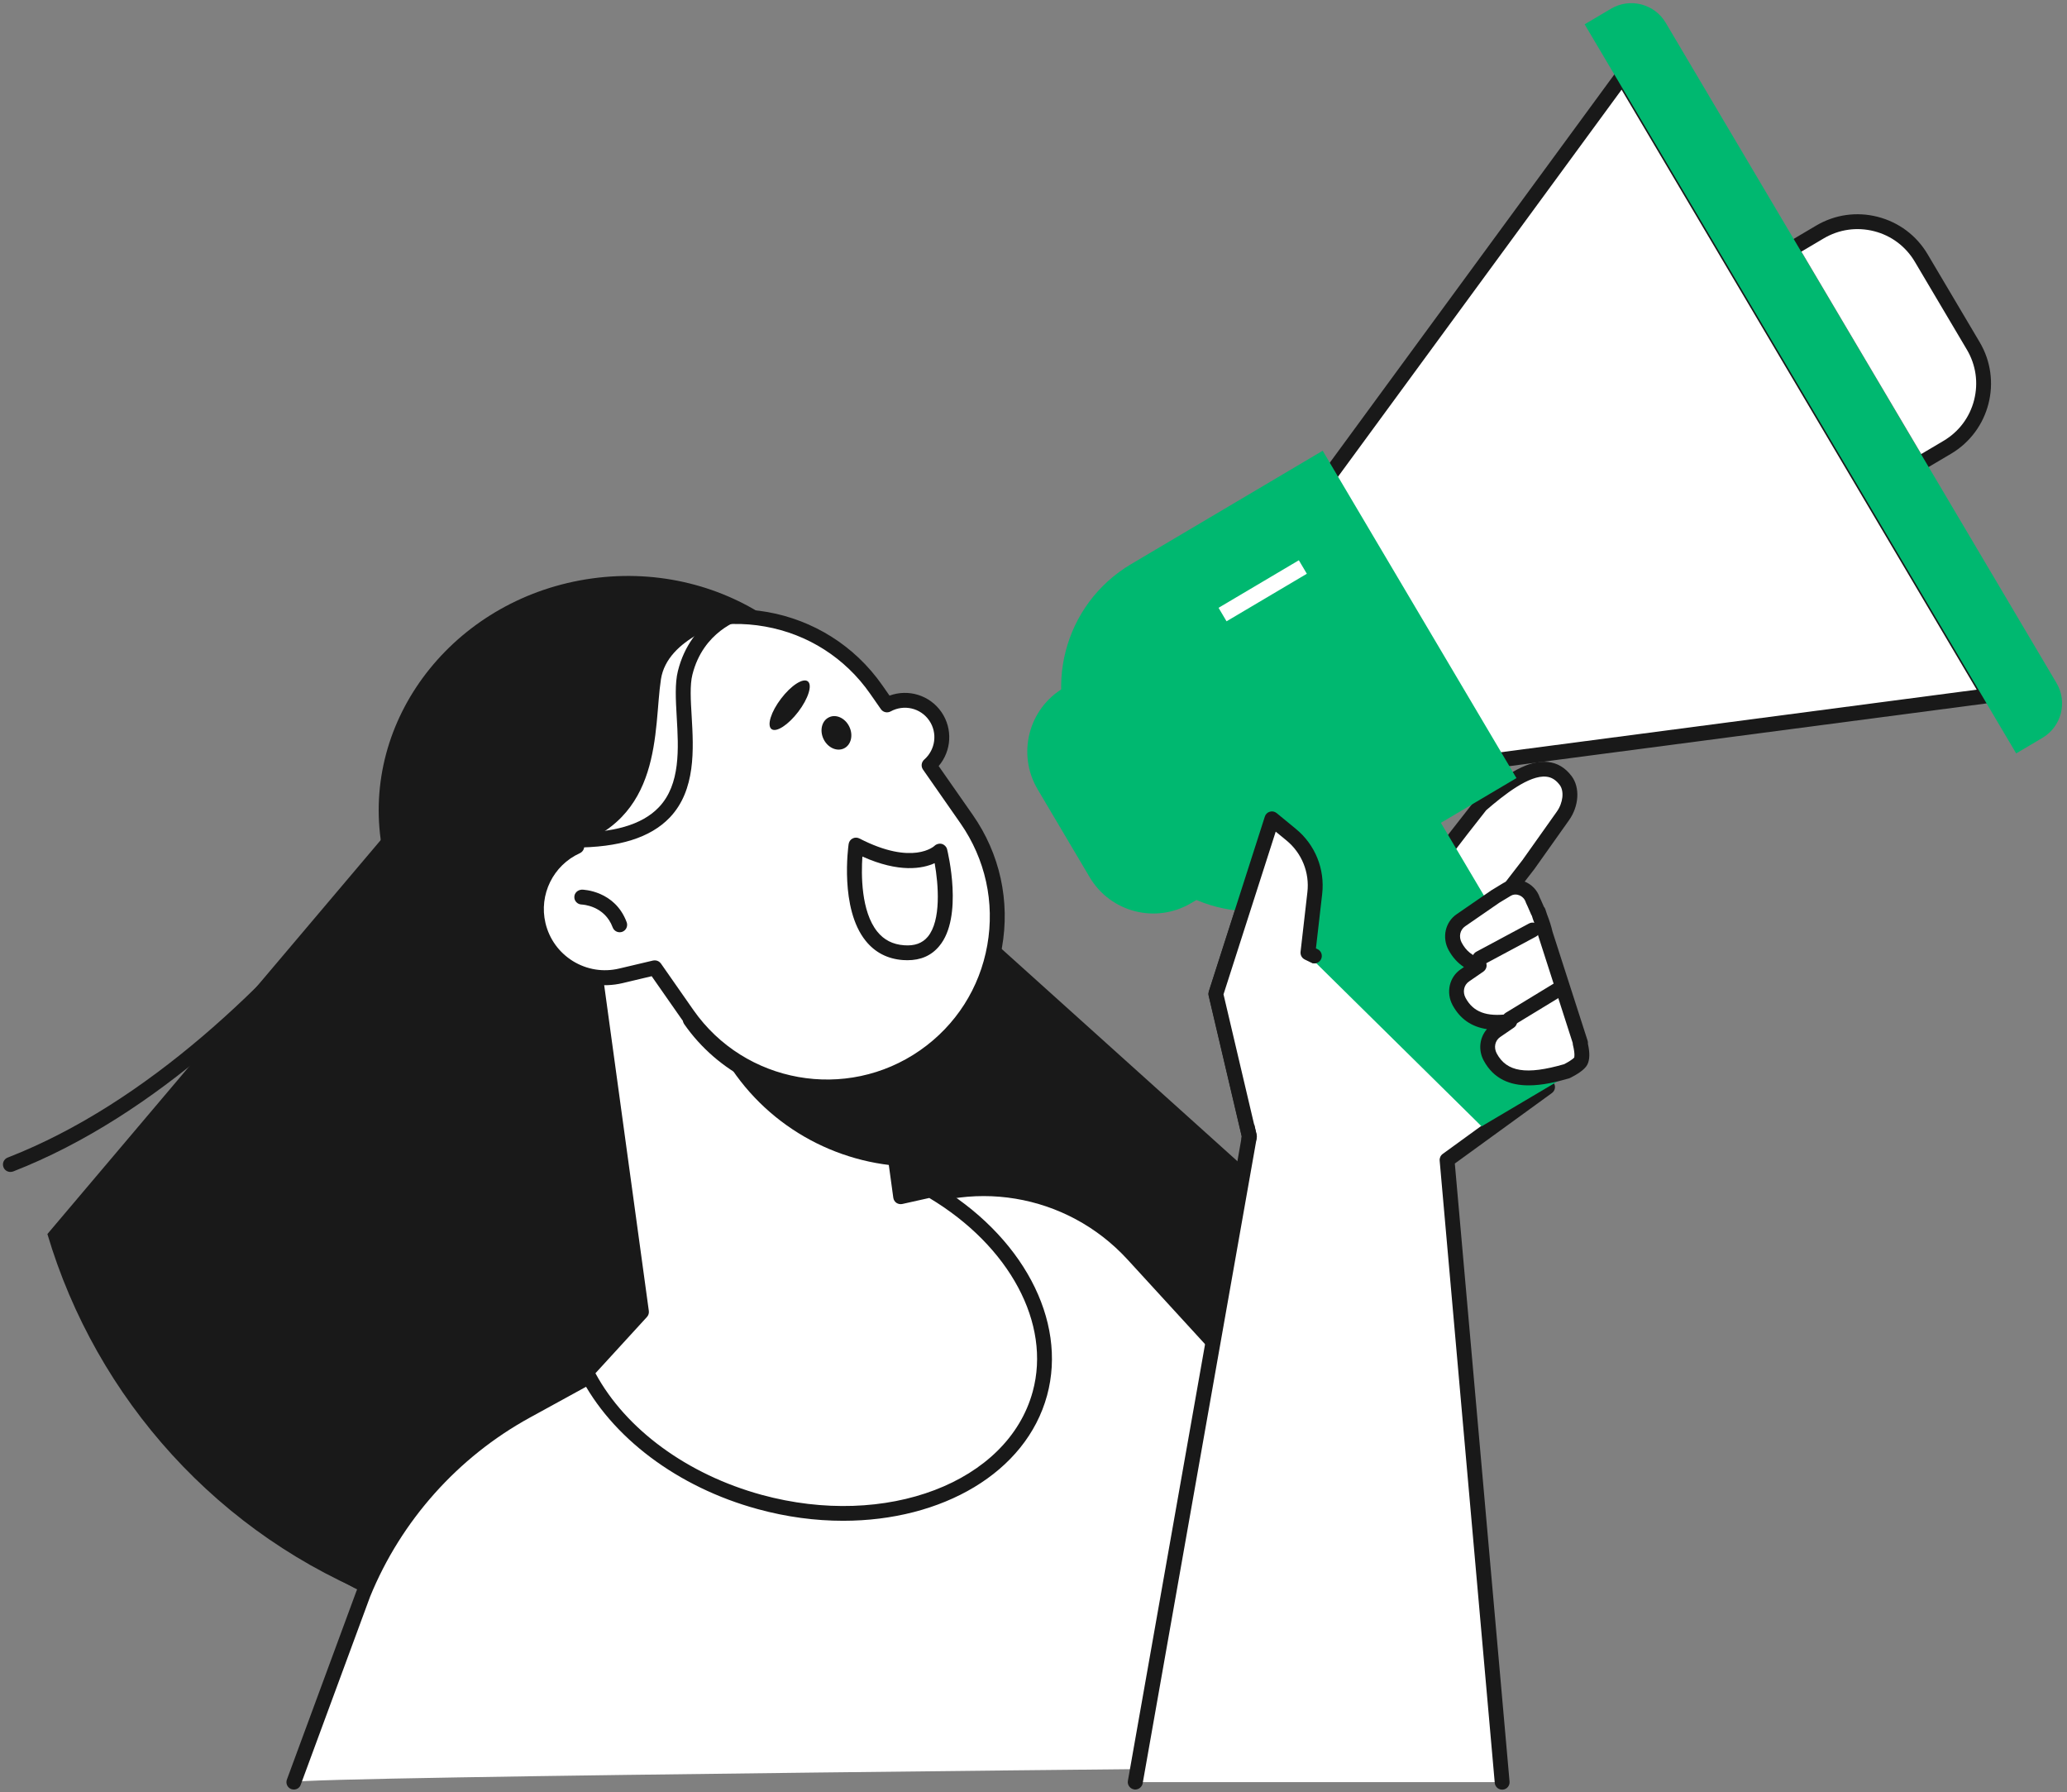
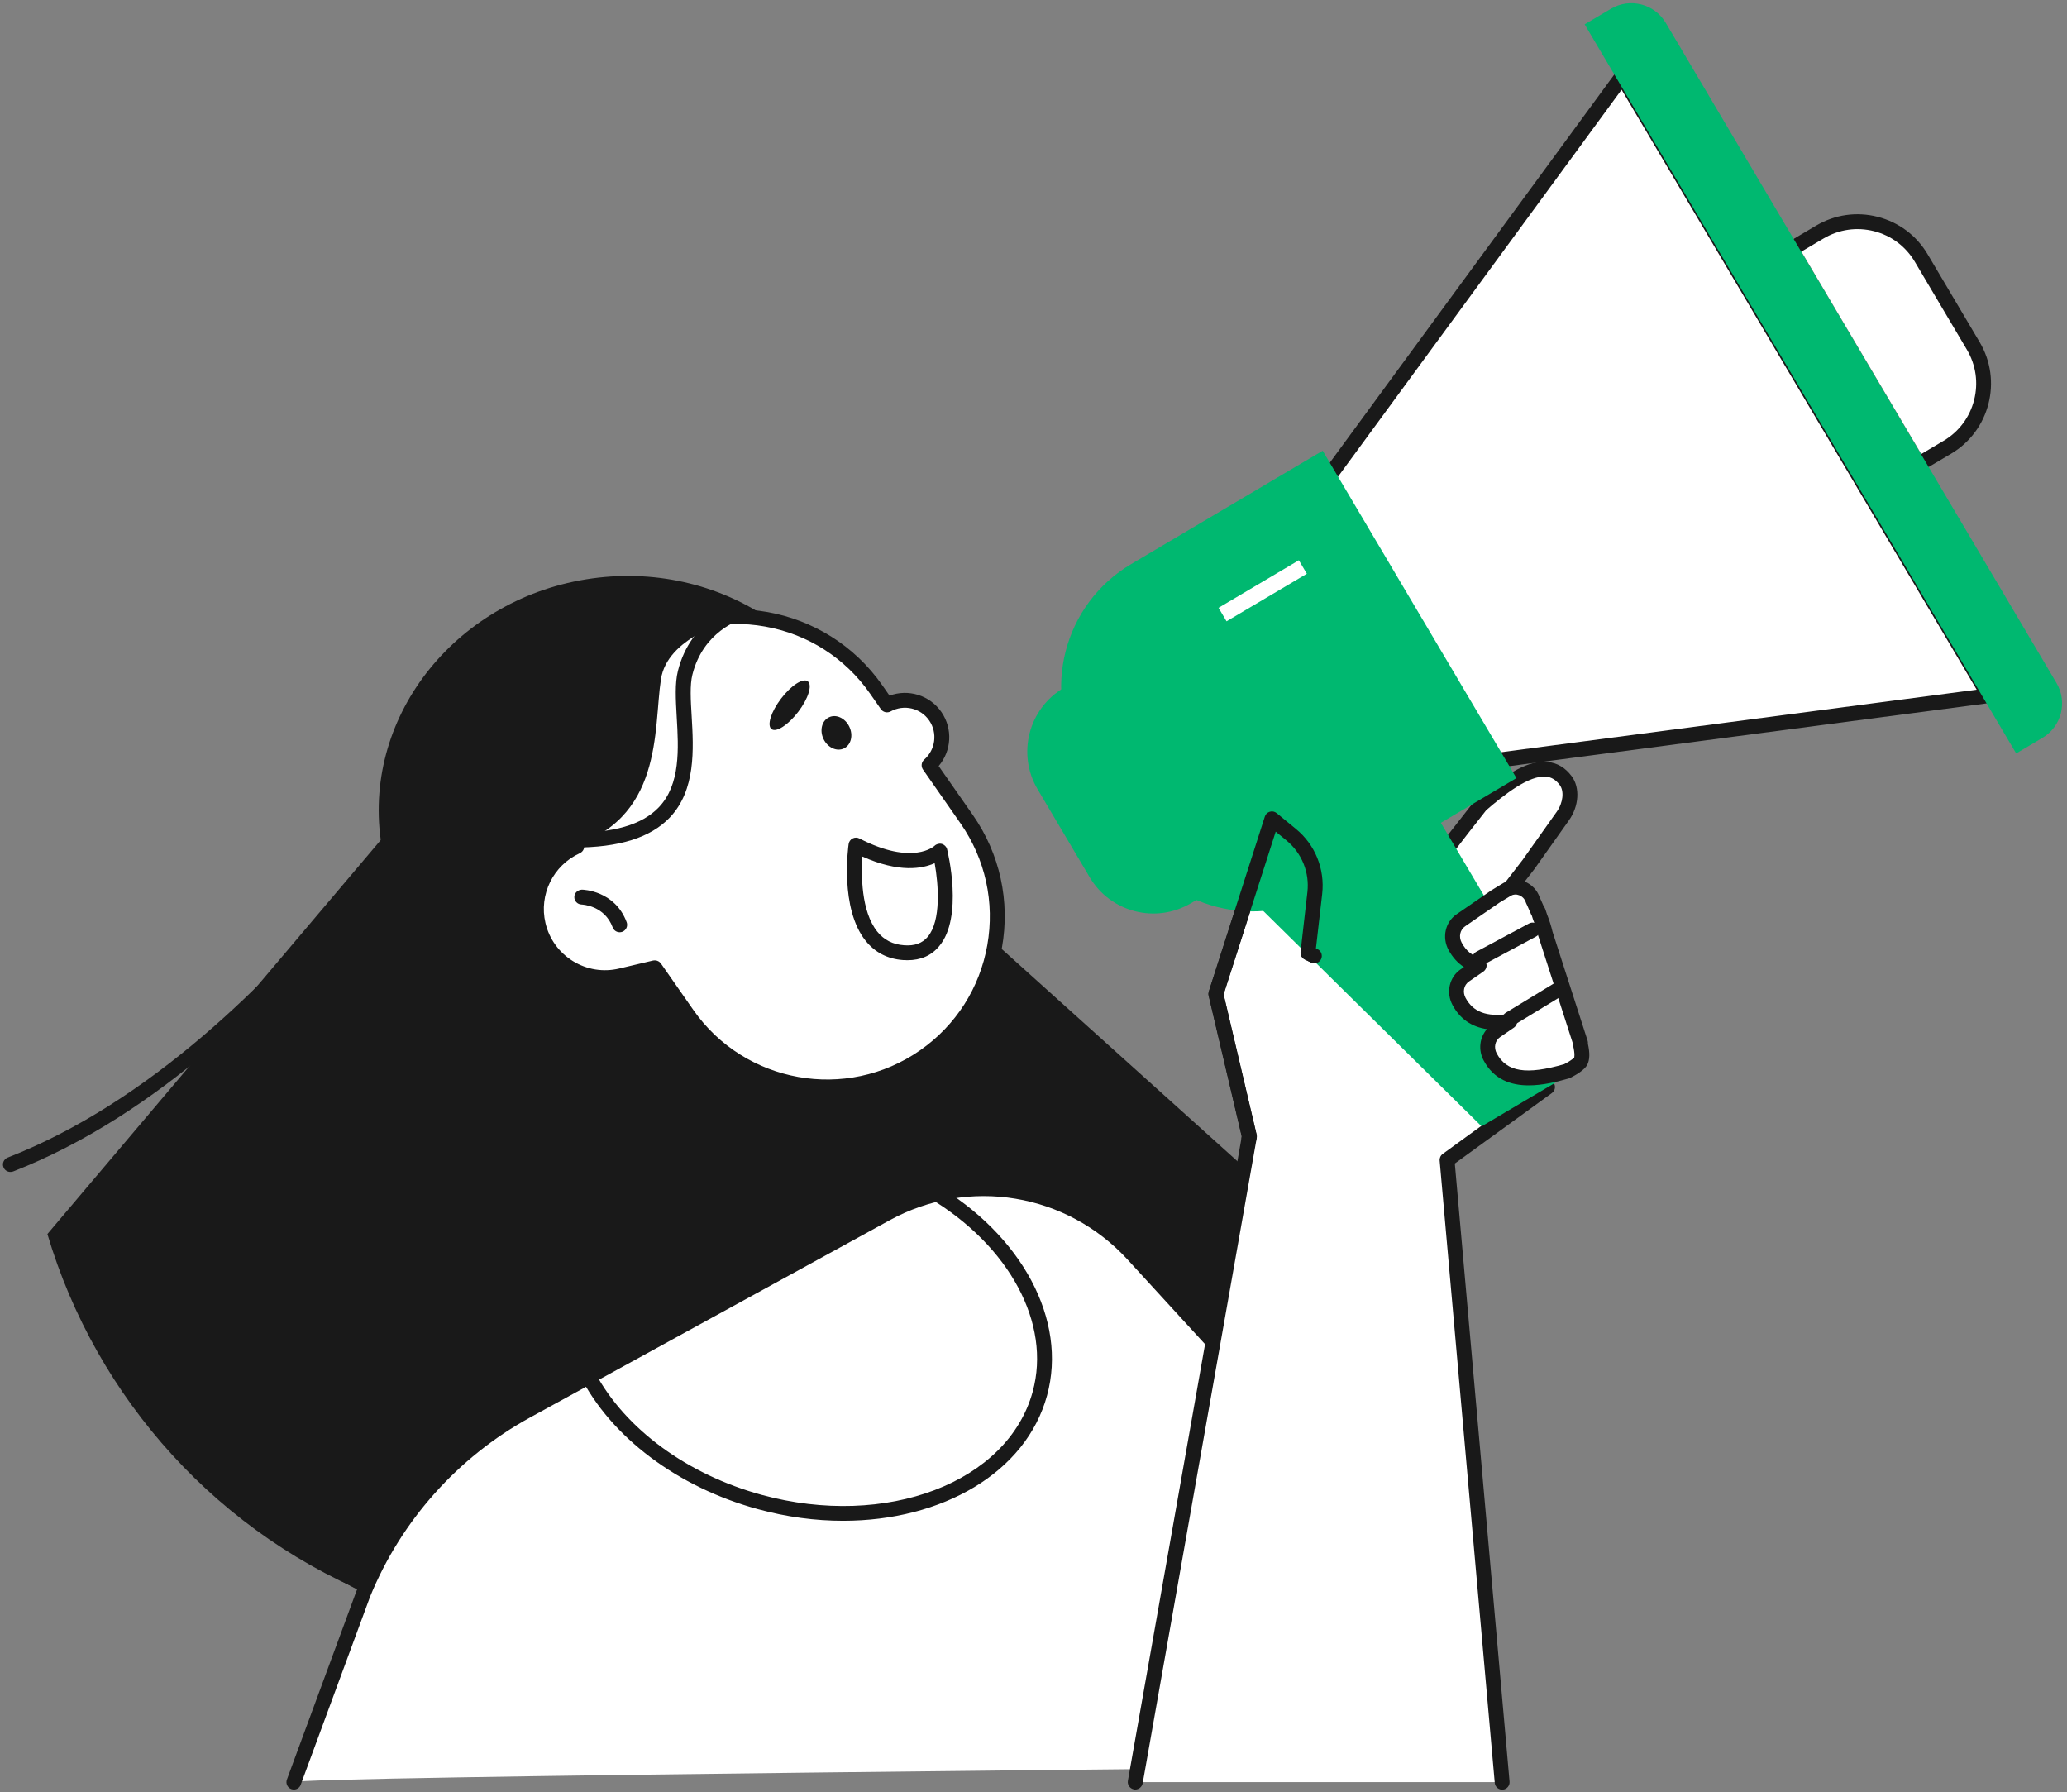
<svg xmlns="http://www.w3.org/2000/svg" width="278" height="241" viewBox="0 0 278 241" fill="none">
  <rect x="0" y="0" width="278" height="241" fill="#808080" stroke="none" />
  <g clip-path="url(#clip0_1946_57123)">
    <path d="M179.735 168.13L97.825 94.39L73.845 92.27L45.465 212.36C134.125 260.52 168.805 197.47 179.735 168.13Z" fill="#191919" />
    <path d="M6.375 165.94L58.985 103.77L74.155 100.68L51.775 215.2C29.425 206.59 12.935 188.05 6.375 165.94Z" fill="#191919" />
    <path d="M39.525 239.64L48.875 214.3C53.155 203.85 60.885 195.18 70.795 189.75L119.185 163.21C130.205 157.17 143.925 159.44 152.415 168.7L181.405 200.36L179.185 237.64C179.195 237.64 40.285 238.88 39.525 239.64Z" fill="white" />
    <path d="M39.526 240.64C39.406 240.64 39.295 240.62 39.175 240.58C38.656 240.39 38.395 239.81 38.586 239.3L47.935 213.96C52.295 203.3 60.236 194.4 70.305 188.88L118.696 162.34C130.156 156.06 144.316 158.4 153.146 168.03L182.136 199.69C182.316 199.89 182.416 200.15 182.396 200.42L180.176 237.7C180.146 238.25 179.676 238.68 179.116 238.64C178.566 238.61 178.146 238.13 178.176 237.58L180.366 200.72L151.656 169.38C143.456 160.43 130.296 158.25 119.646 164.09L71.255 190.63C61.586 195.93 53.956 204.48 49.785 214.68L40.446 239.99C40.316 240.39 39.935 240.64 39.526 240.64Z" fill="#191919" />
    <path d="M202.026 239.64L194.616 155.97L208.136 146.16L197.596 131.64L198.336 125.58C198.366 125.54 198.406 125.51 198.436 125.47L205.556 116.25L210.186 109.72C211.286 108.17 211.466 106.13 210.566 104.95C208.126 101.72 204.086 103.96 199.156 108.24C199.156 108.24 191.996 117.28 191.776 118.09C191.486 119.13 191.926 120.61 192.536 121.99L190.476 121.84L189.916 121.06L188.996 121.73L179.476 121.03L176.786 128.53C176.256 128.26 175.926 128.11 175.926 128.11L176.846 120.08C177.186 117.09 175.986 114.13 173.666 112.22L171.086 110.1L163.536 133.64L168.036 152.78L167.986 153.07L152.686 239.64H202.026Z" fill="white" />
    <path d="M152.676 240.64C152.616 240.64 152.556 240.64 152.506 240.62C151.966 240.52 151.596 240 151.696 239.46L167.016 152.8L162.566 133.87C162.526 133.69 162.536 133.51 162.586 133.34L170.136 109.8C170.236 109.48 170.486 109.24 170.806 109.15C171.126 109.05 171.466 109.13 171.726 109.34L174.306 111.46C176.906 113.59 178.226 116.86 177.846 120.21L177.436 123.79L178.536 120.71C178.686 120.29 179.106 120.02 179.546 120.05L188.706 120.72L189.326 120.27C189.776 119.95 190.396 120.05 190.726 120.49L191.046 120.89C190.666 119.66 190.586 118.65 190.816 117.84C190.996 117.17 193.546 113.74 198.376 107.63C198.416 107.58 198.456 107.54 198.506 107.5C202.876 103.71 205.756 102.2 208.176 102.46C209.446 102.59 210.526 103.23 211.376 104.37C212.526 105.9 212.376 108.4 211.006 110.32L206.376 116.85L199.296 126.01L198.636 131.38L208.946 145.58C209.266 146.03 209.176 146.65 208.726 146.98L195.666 156.46L203.026 239.57C203.076 240.12 202.666 240.61 202.116 240.65C201.566 240.7 201.076 240.29 201.036 239.74L193.626 156.07C193.596 155.72 193.746 155.38 194.036 155.17L206.746 145.94L196.796 132.23C196.646 132.03 196.586 131.77 196.616 131.52L197.356 125.46C197.376 125.27 197.456 125.09 197.576 124.94C197.596 124.91 197.666 124.84 197.686 124.82L204.766 115.65L209.376 109.15C210.226 107.96 210.396 106.38 209.776 105.56C209.256 104.87 208.676 104.51 207.966 104.44C205.686 104.19 202.276 106.88 199.886 108.95C196.596 113.11 193.026 117.78 192.716 118.45C192.646 118.74 192.596 119.66 193.456 121.6C193.596 121.92 193.556 122.29 193.356 122.58C193.156 122.87 192.816 123.03 192.466 123L190.406 122.85C190.126 122.83 189.866 122.69 189.696 122.47L189.586 122.55C189.396 122.69 189.156 122.76 188.926 122.74L180.156 122.1L177.726 128.88C177.626 129.15 177.416 129.37 177.156 129.47C176.886 129.58 176.586 129.56 176.336 129.43C175.846 129.18 175.546 129.05 175.536 129.04C175.136 128.86 174.896 128.45 174.936 128.01L175.856 119.98C176.166 117.32 175.106 114.71 173.036 113.01L171.596 111.83L164.576 133.71L169.016 152.58C169.046 152.72 169.056 152.86 169.026 153L168.976 153.29L153.676 239.85C153.576 240.3 153.156 240.64 152.676 240.64Z" fill="#191919" />
    <path d="M88.075 139.142C106.114 136.669 118.855 120.928 116.532 103.983C114.21 87.037 97.703 75.305 79.663 77.778C61.624 80.251 48.883 95.992 51.206 112.937C53.529 129.882 70.035 141.615 88.075 139.142Z" fill="#191919" />
    <path d="M1.395 157.59C0.995 157.59 0.615 157.35 0.465 156.95C0.265 156.44 0.515 155.86 1.035 155.66C38.875 140.91 66.355 91.35 66.625 90.86C66.885 90.38 67.495 90.2 67.985 90.46C68.465 90.73 68.645 91.33 68.385 91.82C68.105 92.33 40.295 142.51 1.765 157.53C1.635 157.57 1.515 157.59 1.395 157.59Z" fill="#191919" />
-     <path d="M121.134 160.93L112.734 99.68L76.434 104.66L86.274 176.41L78.874 184.5C82.794 192.26 91.274 198.99 102.174 201.97C119.504 206.7 136.374 200.17 139.864 187.39C142.594 177.39 136.304 166.55 125.154 160.03L121.134 160.93Z" fill="white" />
    <path d="M113.404 204.5C109.684 204.5 105.814 204 101.914 202.93C91.134 199.99 82.184 193.26 77.984 184.95C77.794 184.58 77.854 184.13 78.134 183.82L85.224 176.07L75.454 104.79C75.414 104.53 75.484 104.26 75.644 104.05C75.804 103.84 76.044 103.7 76.304 103.66L112.604 98.68C113.144 98.6 113.654 98.99 113.734 99.54L121.984 159.71L124.934 159.05C125.184 158.99 125.444 159.03 125.654 159.16C137.494 166.08 143.584 177.53 140.824 187.65C137.994 198.04 126.704 204.5 113.404 204.5ZM80.084 184.66C84.154 192.2 92.454 198.28 102.434 201.01C119.204 205.59 135.554 199.36 138.894 187.13C141.394 177.99 135.804 167.57 124.984 161.09L121.354 161.9C121.084 161.96 120.794 161.9 120.564 161.75C120.334 161.59 120.184 161.34 120.144 161.06L111.884 100.81L77.564 105.52L87.264 176.28C87.304 176.57 87.214 176.87 87.014 177.09L80.084 184.66Z" fill="#191919" />
    <path d="M120.566 156.76C110.576 155.88 101.256 149.99 96.436 140.37L91.996 131.51L115.486 119.7L120.566 156.76Z" fill="#191919" />
    <path d="M77.575 113.83C74.005 104.27 77.185 93.15 85.935 87.04C96.315 79.8 110.595 82.34 117.835 92.72L119.285 94.8C121.505 93.58 124.325 94.2 125.795 96.33C127.245 98.44 126.835 101.26 124.945 102.91L129.995 110.15C137.235 120.53 134.695 134.81 124.315 142.05C113.935 149.29 99.655 146.75 92.415 136.37L88.065 130.14L83.495 131.22C78.535 132.4 73.555 129.33 72.385 124.36C71.355 119.99 73.615 115.61 77.575 113.83Z" fill="white" />
    <path d="M111.245 147.16C103.685 147.16 96.245 143.59 91.605 136.94L87.645 131.27L83.735 132.2C81.075 132.83 78.325 132.39 76.005 130.95C73.675 129.51 72.055 127.26 71.425 124.6C70.365 120.14 72.425 115.55 76.345 113.34C73.035 103.34 76.665 92.3 85.375 86.23C96.185 78.68 111.125 81.34 118.665 92.15L119.635 93.54C122.175 92.61 125.055 93.48 126.625 95.76C128.165 98.01 127.975 100.98 126.245 103.01L130.825 109.57C134.485 114.81 135.875 121.16 134.755 127.44C133.635 133.73 130.135 139.21 124.895 142.86C120.735 145.77 115.965 147.16 111.245 147.16ZM88.075 129.14C88.395 129.14 88.705 129.3 88.895 129.57L93.245 135.8C100.165 145.71 113.845 148.14 123.755 141.23C128.555 137.88 131.765 132.86 132.785 127.1C133.805 121.34 132.525 115.52 129.185 110.72L124.135 103.48C123.845 103.06 123.915 102.49 124.295 102.15C125.825 100.81 126.115 98.55 124.975 96.89C123.815 95.2 121.575 94.68 119.775 95.67C119.325 95.91 118.765 95.78 118.475 95.36L117.025 93.28C113.675 88.48 108.655 85.27 102.895 84.25C97.135 83.22 91.315 84.5 86.515 87.85C78.315 93.57 75.025 104.11 78.515 113.47C78.695 113.96 78.465 114.51 77.985 114.73C74.405 116.35 72.455 120.3 73.365 124.13C73.875 126.27 75.185 128.08 77.055 129.24C78.925 130.39 81.135 130.75 83.275 130.24L87.845 129.16C87.915 129.15 87.995 129.14 88.075 129.14Z" fill="#191919" />
    <path d="M111.725 147.94C104.045 147.94 96.565 144.23 92.025 137.72C91.705 137.27 91.815 136.64 92.275 136.33C92.725 136.01 93.355 136.12 93.665 136.58C99.175 144.48 109.405 147.88 118.545 144.84C119.065 144.66 119.635 144.95 119.805 145.47C119.975 145.99 119.695 146.56 119.175 146.73C116.735 147.55 114.215 147.94 111.725 147.94Z" fill="#191919" />
    <path d="M83.345 125.36C82.935 125.36 82.555 125.11 82.405 124.71C81.305 121.76 78.345 121.64 78.215 121.63C77.665 121.61 77.225 121.16 77.245 120.61C77.255 120.06 77.705 119.66 78.265 119.63C78.445 119.63 82.705 119.76 84.285 124.01C84.475 124.53 84.215 125.1 83.695 125.3C83.575 125.34 83.455 125.36 83.345 125.36Z" fill="#191919" />
    <path d="M122.046 129.12C121.856 129.12 121.656 129.11 121.456 129.1C119.376 128.95 117.686 128.08 116.426 126.51C112.926 122.16 114.086 113.86 114.136 113.5C114.186 113.18 114.376 112.9 114.666 112.75C114.956 112.6 115.296 112.6 115.586 112.75C122.786 116.46 125.656 113.77 125.686 113.74C125.946 113.49 126.316 113.39 126.666 113.48C127.016 113.58 127.286 113.85 127.376 114.19C127.466 114.56 129.606 123.33 126.316 127.23C125.266 128.5 123.836 129.12 122.046 129.12ZM115.986 115.18C115.826 117.58 115.796 122.54 117.986 125.27C118.896 126.4 120.076 127 121.596 127.11C123.006 127.22 124.046 126.84 124.776 125.97C126.606 123.79 126.216 118.91 125.706 116.07C124.076 116.81 120.946 117.4 115.986 115.18Z" fill="#191919" />
    <path d="M114.226 97.71C114.786 98.87 114.466 100.18 113.506 100.64C112.546 101.1 111.326 100.54 110.766 99.39C110.206 98.23 110.526 96.92 111.486 96.46C112.436 95.99 113.666 96.55 114.226 97.71Z" fill="#191919" />
    <path d="M108.644 91.62C109.284 92.11 108.714 93.94 107.364 95.71C106.014 97.48 104.404 98.53 103.764 98.04C103.124 97.55 103.694 95.72 105.044 93.95C106.394 92.17 108.004 91.13 108.644 91.62Z" fill="#191919" />
    <path d="M76.265 114.01C72.795 104.02 75.585 92.51 83.645 86.29C88.665 82.41 94.735 81.37 100.365 82.83C97.545 83.5 89.745 85.84 88.895 91.33C87.865 98.04 89.315 110.38 76.265 114.01Z" fill="#191919" />
    <path d="M77.204 113.97C77.044 113.97 76.884 113.97 76.724 113.97C76.174 113.96 75.734 113.51 75.734 112.96C75.744 112.41 76.184 111.97 76.734 111.97H76.744C82.484 112.05 86.364 110.91 88.614 108.55C91.544 105.48 91.264 100.65 91.014 96.4C90.884 94.09 90.754 91.91 91.174 90.23C92.924 83.22 98.904 81.43 99.164 81.36C99.694 81.21 100.244 81.52 100.404 82.05C100.554 82.58 100.254 83.13 99.724 83.29C99.494 83.36 94.584 84.87 93.124 90.72C92.774 92.11 92.894 94.14 93.024 96.29C93.284 100.72 93.604 106.24 90.074 109.94C87.474 112.65 83.264 113.97 77.204 113.97Z" fill="#191919" />
    <path d="M190.415 104.94L213.105 143.27L199.265 151.46L165.475 118.13L190.415 104.94Z" fill="#00B870" />
    <path d="M146.035 90.74L143.045 92.51C138.315 95.31 136.755 101.41 139.555 106.14L146.555 117.96C149.355 122.69 155.455 124.25 160.185 121.45L163.175 119.68L146.035 90.74Z" fill="#00B870" />
    <path d="M200.325 102.36L267.485 93.53L218.185 10.24L178.135 64.88L200.325 102.36Z" fill="white" />
    <path d="M200.325 103.36C199.835 103.36 199.405 102.99 199.335 102.49C199.265 101.94 199.645 101.44 200.195 101.37L265.855 92.74L218.095 12.06L178.945 65.48C178.615 65.92 177.995 66.02 177.545 65.7C177.095 65.37 177.005 64.75 177.325 64.3L217.375 9.66C217.575 9.39 217.895 9.24 218.235 9.25C218.575 9.27 218.875 9.45 219.045 9.74L268.345 93.03C268.515 93.32 268.535 93.67 268.385 93.98C268.235 94.29 267.945 94.49 267.615 94.53L200.445 103.36C200.405 103.36 200.365 103.36 200.325 103.36Z" fill="#191919" />
    <path d="M203.954 104.63L178.184 119.88C169.074 125.27 157.324 122.26 151.934 113.15L145.394 102.11C140.004 93 143.014 81.25 152.124 75.86L177.894 60.61L203.954 104.63Z" fill="#00B870" />
    <path d="M174.688 75.338L163.889 81.732L164.964 83.547L175.763 77.153L174.688 75.338Z" fill="white" />
    <path d="M258.915 61.91L261.905 60.14C266.635 57.34 268.195 51.24 265.395 46.51L258.395 34.69C255.595 29.96 249.495 28.4 244.765 31.2L241.775 32.97L258.915 61.91Z" fill="white" />
    <path d="M258.915 62.91C258.575 62.91 258.245 62.73 258.055 62.42C257.775 61.94 257.936 61.33 258.406 61.05L261.395 59.28C263.455 58.06 264.915 56.12 265.505 53.8C266.095 51.48 265.756 49.08 264.536 47.02L257.536 35.2C256.316 33.14 254.375 31.68 252.055 31.09C249.745 30.5 247.335 30.84 245.275 32.06L242.285 33.83C241.815 34.11 241.195 33.95 240.915 33.48C240.635 33 240.795 32.39 241.265 32.11L244.255 30.34C246.775 28.85 249.715 28.43 252.555 29.16C255.385 29.89 257.765 31.67 259.255 34.19L266.255 46.01C269.335 51.2 267.605 57.93 262.415 61.01L259.425 62.78C259.265 62.87 259.085 62.91 258.915 62.91Z" fill="#191919" />
    <path d="M213.125 3.27L216.655 1.18C219.215 -0.34 222.525 0.51 224.035 3.07L276.585 91.84C278.105 94.4 277.255 97.71 274.695 99.22L271.165 101.31L213.125 3.27Z" fill="#00B870" />
    <path d="M212.584 140.25L207.844 125.52C207.664 124.76 207.384 123.96 207.114 123.24L206.894 122.57H206.844C206.474 121.69 206.174 121.06 206.174 121.06C205.734 119.59 203.984 118.85 202.724 119.61L201.164 120.55L196.504 123.76C195.404 124.52 195.054 126.02 195.734 127.27C196.504 128.69 197.604 129.49 198.954 129.85L197.024 131.18C195.924 131.94 195.574 133.44 196.254 134.69C197.614 137.21 200.004 137.79 203.044 137.38L201.214 138.64C200.114 139.4 199.764 140.9 200.444 142.15C202.294 145.58 206.044 145.42 210.764 144.05C210.764 144.05 212.344 143.26 212.614 142.72C212.884 142.18 212.784 141.26 212.534 140.26L212.584 140.25Z" fill="white" />
    <path d="M205.604 145.95C203.164 145.95 200.924 145.15 199.554 142.62C198.784 141.2 198.994 139.51 199.984 138.39C197.884 138.07 196.364 137 195.364 135.16C194.454 133.47 194.914 131.4 196.444 130.35L196.894 130.04C196.044 129.49 195.354 128.72 194.824 127.75C193.914 126.06 194.374 123.99 195.904 122.94L200.564 119.73L202.174 118.75C203.024 118.24 204.054 118.16 205.024 118.53C205.994 118.91 206.764 119.71 207.084 120.68C207.164 120.85 207.384 121.31 207.644 121.93C207.724 122.02 207.794 122.13 207.834 122.25L208.054 122.92C208.384 123.76 208.644 124.57 208.804 125.28L213.524 139.94C213.564 140.07 213.584 140.21 213.564 140.35C213.844 141.61 213.814 142.51 213.484 143.17C213.124 143.89 211.894 144.59 211.194 144.94C211.144 144.97 211.084 144.99 211.024 145.01C209.304 145.51 207.404 145.95 205.604 145.95ZM203.044 136.37C203.454 136.37 203.824 136.62 203.974 137.01C204.144 137.44 203.994 137.93 203.604 138.19L201.764 139.45C201.064 139.93 200.874 140.86 201.304 141.66C202.644 144.15 205.284 144.57 210.374 143.1C210.964 142.8 211.594 142.38 211.724 142.21C211.714 142.21 211.874 141.81 211.544 140.49C211.524 140.4 211.514 140.31 211.514 140.23L206.874 125.81C206.704 125.12 206.474 124.39 206.164 123.58L206.024 123.13C205.974 123.07 205.944 123 205.914 122.93C205.564 122.09 205.274 121.49 205.264 121.47C205.244 121.42 205.224 121.37 205.204 121.32C205.074 120.9 204.744 120.54 204.314 120.38C203.934 120.23 203.534 120.26 203.224 120.44L201.664 121.38L197.054 124.56C196.354 125.04 196.164 125.97 196.594 126.77C197.194 127.88 198.024 128.55 199.194 128.86C199.574 128.96 199.854 129.27 199.924 129.65C199.994 130.04 199.824 130.42 199.504 130.65L197.574 131.98C196.874 132.46 196.684 133.39 197.114 134.19C198.144 136.09 199.924 136.76 202.894 136.36C202.954 136.37 203.004 136.37 203.044 136.37Z" fill="#191919" />
    <path d="M199.026 129.86C198.666 129.86 198.326 129.67 198.146 129.33C197.886 128.84 198.066 128.24 198.556 127.98L205.646 124.18C206.136 123.92 206.736 124.1 206.996 124.59C207.256 125.08 207.076 125.68 206.586 125.94L199.496 129.74C199.346 129.82 199.186 129.86 199.026 129.86Z" fill="#191919" />
    <path d="M203.055 138.03C202.715 138.03 202.385 137.86 202.195 137.55C201.905 137.08 202.055 136.46 202.525 136.18L209.015 132.23C209.485 131.94 210.105 132.09 210.385 132.56C210.675 133.03 210.525 133.65 210.055 133.93L203.565 137.88C203.415 137.98 203.235 138.03 203.055 138.03Z" fill="#191919" />
-     <path d="M176.787 128.53C176.257 128.26 175.927 128.11 175.927 128.11L176.847 120.08C177.187 117.09 175.987 114.13 173.667 112.22L171.087 110.1L163.537 133.64L168.037 152.78L167.987 153.07L176.787 128.53Z" fill="white" />
    <path d="M167.976 154.07C167.916 154.07 167.856 154.06 167.786 154.05C167.246 153.95 166.886 153.42 166.986 152.88L166.996 152.8L162.546 133.87C162.506 133.69 162.516 133.51 162.566 133.34L170.116 109.8C170.216 109.48 170.466 109.24 170.786 109.15C171.106 109.05 171.446 109.13 171.706 109.34L174.286 111.46C176.886 113.59 178.206 116.86 177.826 120.21L176.986 127.53C177.066 127.57 177.146 127.61 177.236 127.65C177.726 127.9 177.916 128.51 177.666 129C177.416 129.49 176.816 129.69 176.316 129.43C175.826 129.18 175.526 129.05 175.516 129.04C175.116 128.86 174.876 128.45 174.916 128.01L175.836 119.98C176.146 117.32 175.086 114.71 173.016 113.01L171.576 111.83L164.556 133.71L168.996 152.58C169.026 152.72 169.036 152.86 169.006 153L168.956 153.29C168.866 153.74 168.446 154.07 167.976 154.07Z" fill="#191919" />
  </g>
  <defs>
    <clipPath id="clip0_1946_57123">
      <rect width="276.94" height="240.21" fill="white" transform="translate(0.395 0.43)" />
    </clipPath>
  </defs>
</svg>